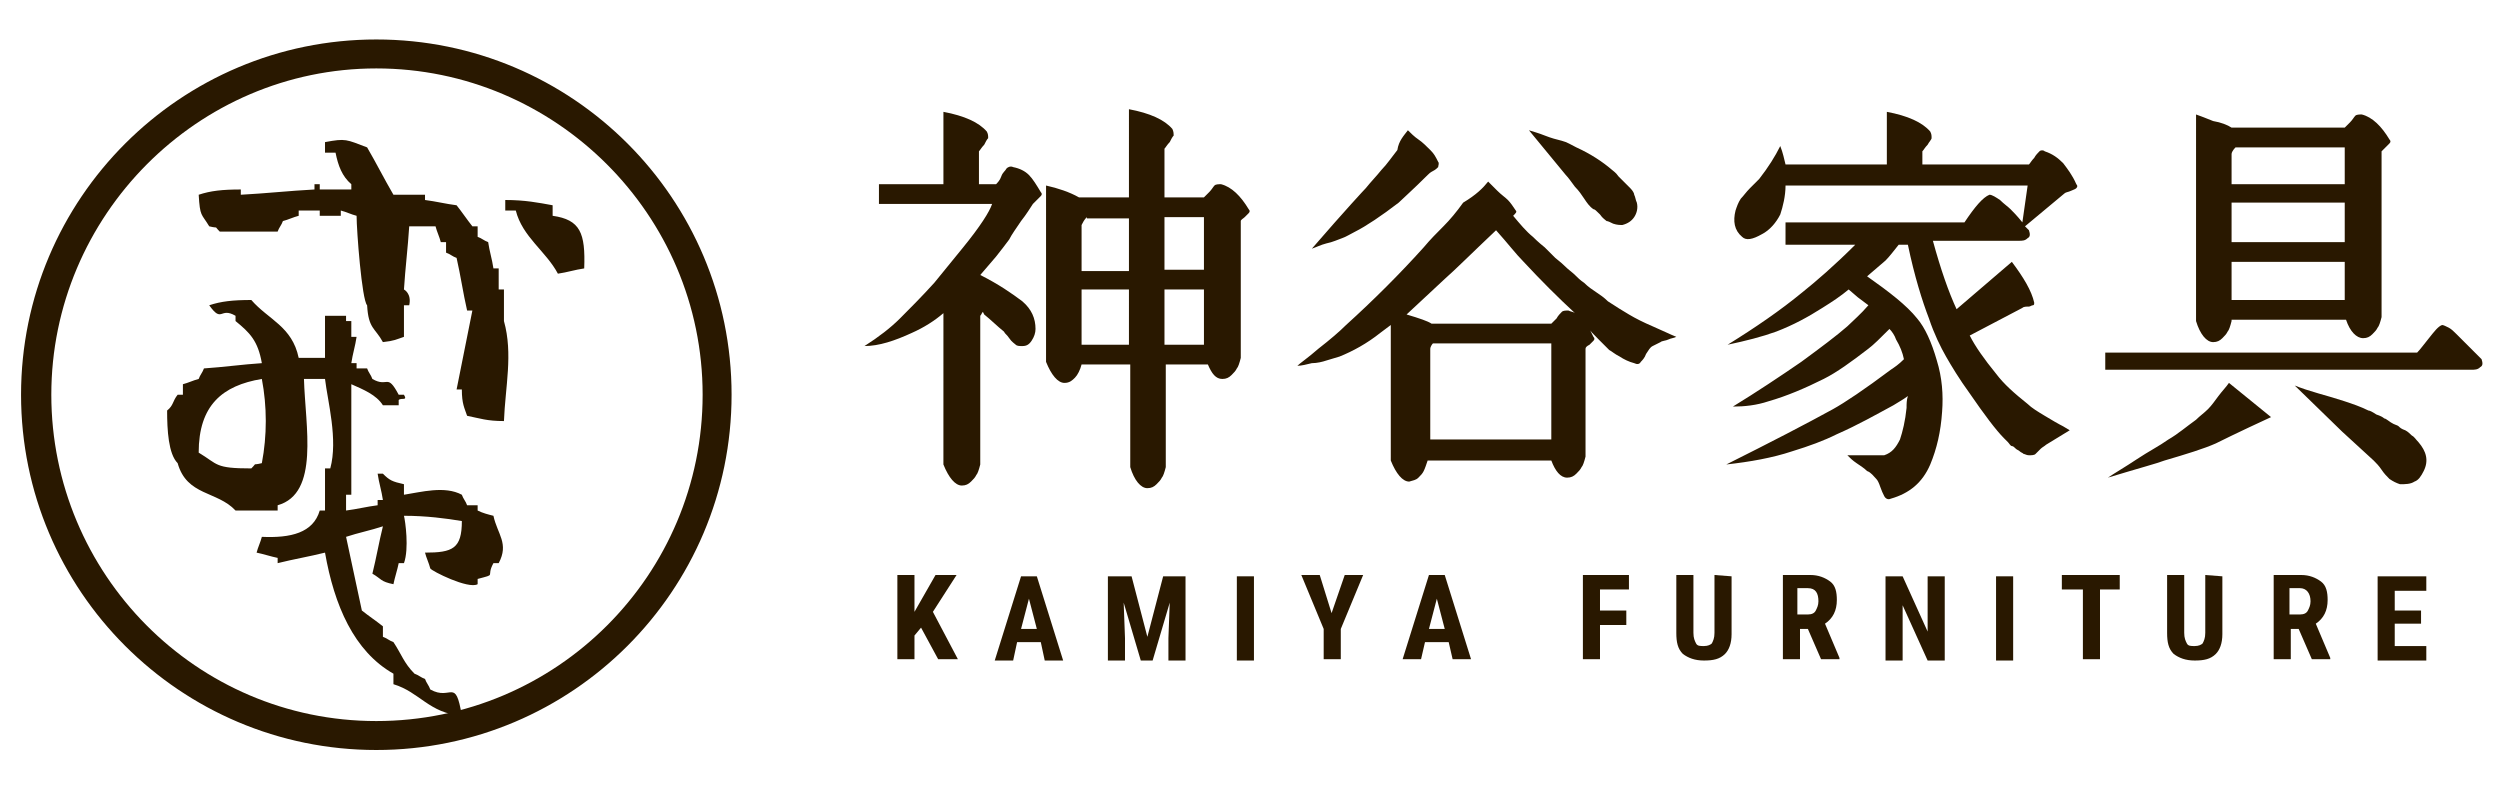
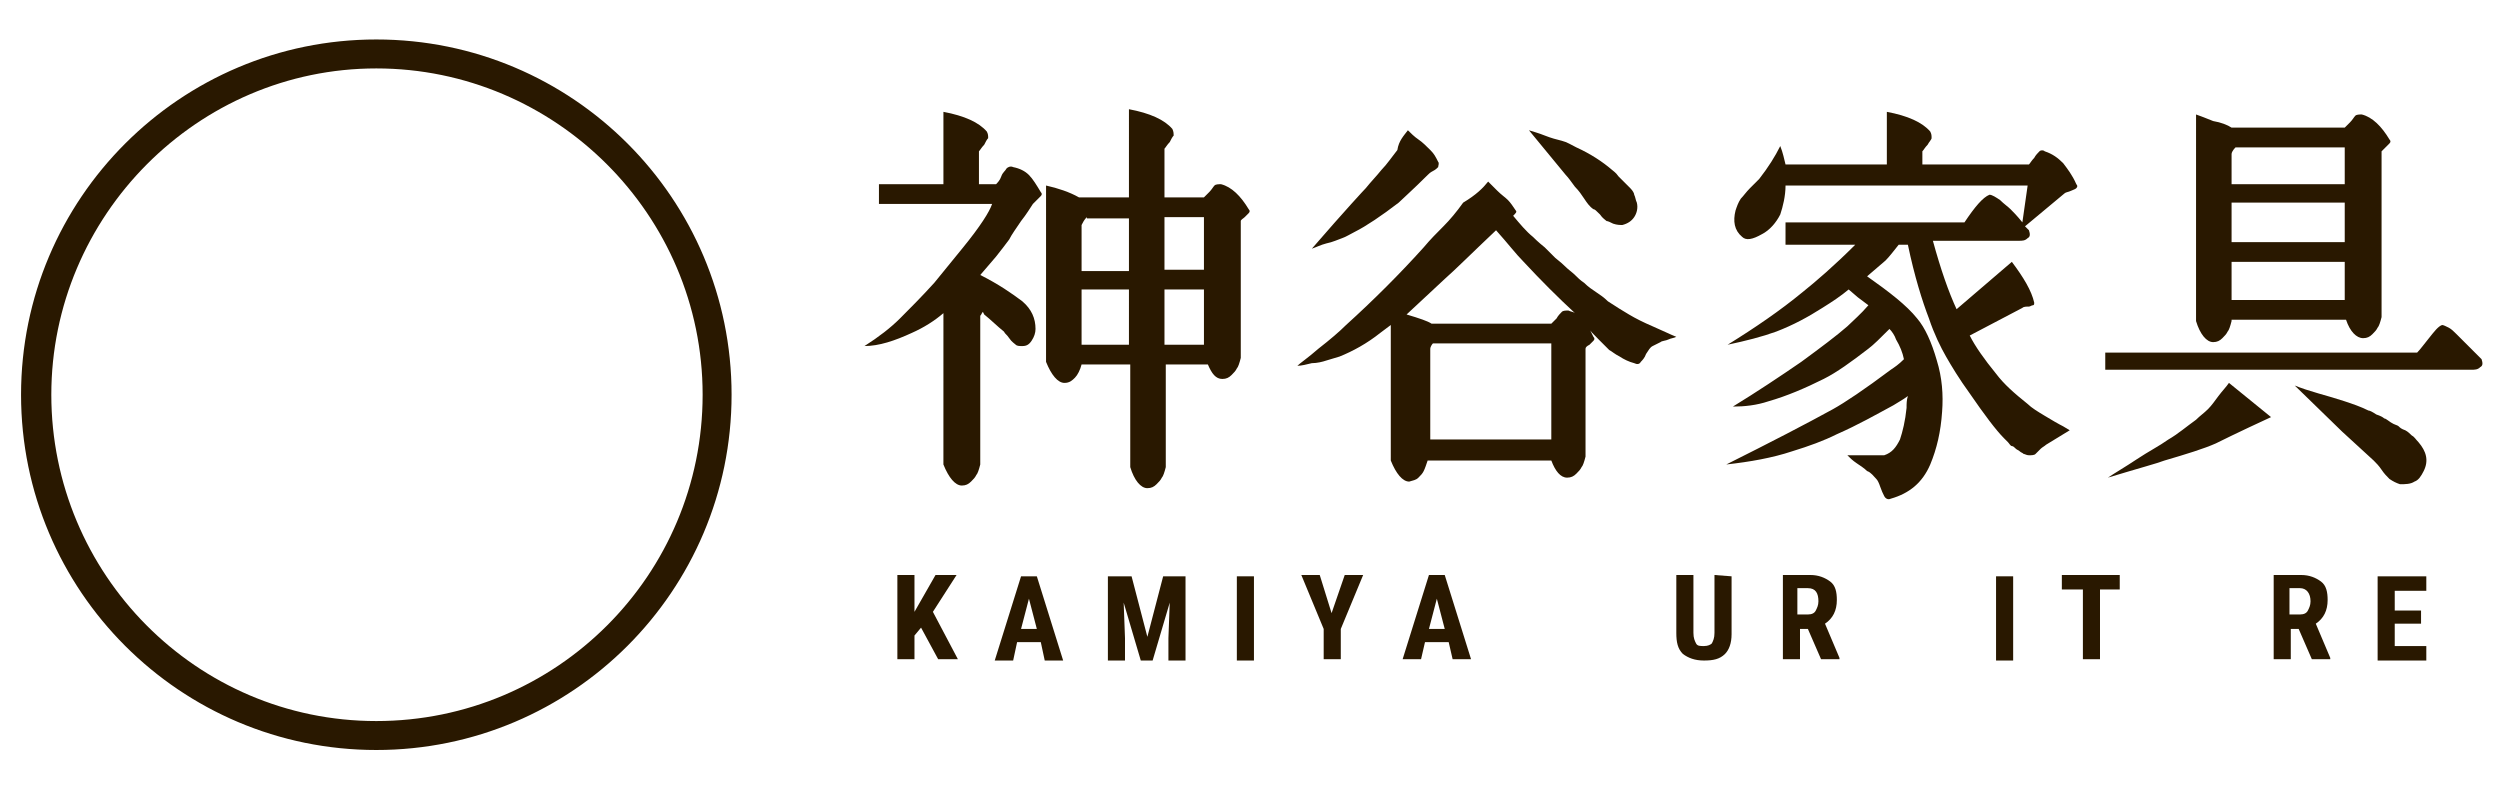
<svg xmlns="http://www.w3.org/2000/svg" xmlns:xlink="http://www.w3.org/1999/xlink" version="1.1" id="レイヤー_1" x="0px" y="0px" width="190px" height="60px" viewBox="0 0 190 60" style="enable-background:new 0 0 190 60;" xml:space="preserve">
  <style type="text/css">
	.st0{fill:#291800;}
	.st1{clip-path:url(#SVGID_00000019665806364614565050000015536039977100099752_);fill:#291800;}
	.st2{fill-rule:evenodd;clip-rule:evenodd;fill:#291800;}
</style>
  <g>
    <g>
      <path class="st0" d="M75.4,15.5h-8.6V14h4.9V8.5c1.6,0.3,2.7,0.8,3.3,1.5c0.1,0.2,0.1,0.3,0.1,0.5c-0.1,0.1-0.2,0.3-0.3,0.5    c-0.2,0.2-0.3,0.4-0.4,0.5V14h1.3c0.1-0.1,0.3-0.3,0.4-0.6s0.3-0.4,0.4-0.6c0.1-0.1,0.3-0.2,0.5-0.1c0.5,0.1,0.9,0.3,1.2,0.6    c0.3,0.3,0.6,0.8,0.9,1.3c0.1,0.1,0.1,0.2,0,0.3s-0.2,0.2-0.3,0.3c-0.1,0.1-0.2,0.2-0.3,0.3c-0.2,0.3-0.5,0.8-0.9,1.3    c-0.4,0.6-0.7,1-0.9,1.4c-0.3,0.4-0.6,0.8-1,1.3l-1.2,1.4c1.4,0.7,2.4,1.4,3.2,2c0.7,0.6,1,1.3,1,2.1c0,0.3-0.1,0.6-0.3,0.9    s-0.4,0.4-0.7,0.4c-0.2,0-0.4,0-0.5-0.1s-0.3-0.2-0.5-0.5s-0.3-0.3-0.4-0.5c-0.5-0.4-1-0.9-1.5-1.3l-0.1-0.2    c-0.1,0.1-0.1,0.2-0.2,0.3v11.3c-0.1,0.4-0.2,0.7-0.3,0.8c-0.1,0.2-0.2,0.3-0.4,0.5c-0.2,0.2-0.4,0.3-0.7,0.3    c-0.5,0-1-0.6-1.4-1.6V23.8c-0.7,0.6-1.5,1.1-2.4,1.5c-1.3,0.6-2.5,1-3.6,1c1.1-0.7,2-1.4,2.7-2.1s1.6-1.6,2.6-2.7l2.2-2.7    C74.5,17.2,75.2,16.1,75.4,15.5z M85.8,8.3c1.6,0.3,2.7,0.8,3.3,1.5c0.1,0.2,0.1,0.4,0.1,0.5c-0.1,0.1-0.2,0.3-0.3,0.5    c-0.2,0.2-0.3,0.4-0.4,0.5V15h3c0.1-0.1,0.2-0.2,0.4-0.4s0.3-0.4,0.4-0.5s0.3-0.1,0.5-0.1c0.8,0.2,1.5,0.9,2.1,1.9    c0.1,0.1,0.1,0.2,0,0.3s-0.2,0.2-0.3,0.3c-0.1,0.1-0.3,0.2-0.3,0.3v10.4c-0.1,0.4-0.2,0.7-0.3,0.8c-0.1,0.2-0.2,0.3-0.4,0.5    c-0.2,0.2-0.4,0.3-0.7,0.3c-0.5,0-0.8-0.4-1.1-1.1h-3.2v7.8c-0.1,0.4-0.2,0.7-0.3,0.8c-0.1,0.2-0.2,0.3-0.4,0.5s-0.4,0.3-0.7,0.3    c-0.5,0-1-0.6-1.3-1.6v-7.8h-3.7c-0.1,0.4-0.3,0.8-0.5,1s-0.4,0.4-0.8,0.4c-0.5,0-1-0.6-1.4-1.6V14.1c0.9,0.2,1.8,0.5,2.5,0.9h3.8    C85.8,15,85.8,8.3,85.8,8.3z M82.6,16.5c-0.2,0.2-0.3,0.4-0.4,0.6v3.5h3.6v-4h-3.2V16.5z M82.2,22v4.2h3.6V22H82.2z M88.5,16.5v4    h3v-4H88.5z M91.5,22h-3v4.2h3V22z" />
      <path class="st0" d="M113.1,13.8c0.2,0.2,0.4,0.4,0.7,0.7c0.3,0.3,0.6,0.5,0.8,0.7c0.2,0.2,0.4,0.5,0.6,0.8c0.1,0.1,0,0.2-0.2,0.4    c0.5,0.6,1,1.2,1.5,1.6c0.1,0.1,0.4,0.4,0.9,0.8c0.4,0.4,0.7,0.7,0.8,0.8c0.1,0.1,0.4,0.3,0.7,0.6c0.3,0.3,0.6,0.5,0.8,0.7    s0.4,0.4,0.7,0.6c0.3,0.3,0.6,0.5,0.9,0.7s0.6,0.4,0.9,0.7c0.6,0.4,1.1,0.7,1.6,1s1.1,0.6,1.8,0.9c0.7,0.3,1.3,0.6,1.8,0.8    c-0.2,0.1-0.4,0.1-0.6,0.2s-0.5,0.1-0.6,0.2c-0.2,0.1-0.4,0.2-0.6,0.3c-0.2,0.1-0.3,0.3-0.5,0.6c-0.1,0.3-0.3,0.5-0.4,0.6    c-0.1,0.2-0.3,0.2-0.5,0.1c-0.4-0.1-0.8-0.3-1.1-0.5c-0.4-0.2-0.6-0.4-0.8-0.5c-0.1-0.1-0.4-0.4-0.8-0.8s-0.7-0.7-0.7-0.8    c0.1,0.2,0.2,0.4,0.3,0.6c0.1,0.1,0.1,0.2,0,0.3c-0.1,0.1-0.2,0.2-0.3,0.3c-0.2,0.1-0.3,0.2-0.3,0.3v8.2c-0.1,0.4-0.2,0.7-0.3,0.8    c-0.1,0.2-0.2,0.3-0.4,0.5c-0.2,0.2-0.4,0.3-0.7,0.3c-0.5,0-0.9-0.5-1.2-1.3h-9.4c-0.1,0.3-0.2,0.6-0.3,0.8    c-0.1,0.2-0.2,0.3-0.4,0.5c-0.2,0.2-0.4,0.2-0.7,0.3c-0.5,0-1-0.6-1.4-1.6V24.7l-0.8,0.6c-1,0.8-2.1,1.4-3.1,1.8    c-0.3,0.1-0.7,0.2-1,0.3s-0.7,0.2-1.1,0.2c-0.4,0.1-0.8,0.2-1.1,0.2c0.2-0.2,0.8-0.6,1.6-1.3c0.9-0.7,1.6-1.3,2.1-1.8    c2.1-1.9,4.1-3.9,5.9-5.9c0.5-0.6,1-1.1,1.5-1.6s1-1.1,1.5-1.8C112.2,14.8,112.7,14.3,113.1,13.8z M107,9.9    c0.2,0.2,0.5,0.5,0.8,0.7s0.6,0.5,0.9,0.8s0.4,0.5,0.6,0.9c0.1,0.1,0,0.3,0,0.4c-0.1,0.1-0.2,0.2-0.4,0.3    c-0.2,0.1-0.3,0.2-0.4,0.3c-1.1,1.1-1.9,1.8-2.2,2.1c-1.3,1-2.5,1.8-3.3,2.2c-0.4,0.2-0.7,0.4-1,0.5s-0.7,0.3-1.2,0.4    c-0.4,0.1-0.8,0.3-1.1,0.4c2.6-3,4-4.5,4.1-4.6c0.4-0.5,0.8-0.9,1.2-1.4c0.4-0.4,0.8-1,1.2-1.5C106.3,10.7,106.7,10.3,107,9.9z     M106.9,23.9c1,0.3,1.6,0.5,1.9,0.7h9.1c0.1-0.1,0.2-0.2,0.4-0.4c0.1-0.2,0.3-0.4,0.4-0.5s0.3-0.1,0.5-0.1    c0.2,0.1,0.4,0.1,0.5,0.2c-1.3-1.2-2.6-2.5-3.9-3.9c-0.6-0.6-1.2-1.4-2.1-2.4c-1.8,1.7-3.1,3-3.9,3.7    C108.1,22.8,107.1,23.7,106.9,23.9z M108.9,26.1c-0.1,0.1-0.2,0.3-0.2,0.4v6.9h9.2v-7.3C117.9,26.1,108.9,26.1,108.9,26.1z     M119,13.3l-2.8-3.4c0.3,0.1,0.7,0.2,1.2,0.4s0.9,0.3,1.3,0.4c0.4,0.1,0.7,0.3,1.1,0.5c1.1,0.5,2,1.1,2.7,1.7    c0.1,0.1,0.3,0.2,0.5,0.5c0.2,0.2,0.4,0.4,0.5,0.5s0.2,0.2,0.4,0.4c0.2,0.2,0.3,0.4,0.3,0.5c0.1,0.2,0.1,0.4,0.2,0.6    c0.1,0.4,0,0.8-0.2,1.1s-0.5,0.5-0.9,0.6c-0.2,0-0.4,0-0.7-0.1c-0.2-0.1-0.4-0.2-0.5-0.2c-0.1-0.1-0.3-0.2-0.5-0.5    c-0.3-0.3-0.4-0.4-0.5-0.4c-0.3-0.2-0.5-0.5-0.7-0.8s-0.4-0.6-0.7-0.9C119.4,13.8,119.2,13.5,119,13.3z" />
      <path class="st0" d="M135.7,16.9h13.6c0.8-1.2,1.4-1.9,1.9-2.1c0.2,0,0.5,0.2,0.8,0.4c0.3,0.3,0.6,0.5,0.8,0.7s0.5,0.5,0.9,1    l0.4-2.8h-18.4c0,0.8-0.2,1.6-0.4,2.2c-0.3,0.6-0.8,1.2-1.4,1.5c-0.7,0.4-1.2,0.5-1.5,0.2c-0.6-0.5-0.7-1.2-0.5-2    c0.1-0.3,0.2-0.6,0.4-0.9c0.2-0.2,0.4-0.5,0.7-0.8s0.5-0.5,0.7-0.7c0.7-0.9,1.2-1.7,1.6-2.5c0.2,0.5,0.3,1,0.4,1.4h7.7v-4    c1.6,0.3,2.7,0.8,3.3,1.5c0.1,0.2,0.1,0.3,0.1,0.5c0,0.1-0.2,0.3-0.3,0.5c-0.2,0.2-0.3,0.4-0.4,0.5v1h8.1c0.1-0.1,0.2-0.3,0.4-0.5    c0.1-0.2,0.3-0.4,0.4-0.5c0.1-0.1,0.3-0.1,0.4,0c0.6,0.2,1,0.5,1.4,0.9c0.3,0.4,0.7,0.9,1,1.6c0.1,0.1,0.1,0.2,0,0.3    s-0.2,0.1-0.4,0.2s-0.4,0.1-0.5,0.2l-3,2.5l0.3,0.3c0.1,0.3,0.1,0.5-0.1,0.6c-0.2,0.2-0.4,0.2-0.7,0.2h-6.5    c0.6,2.2,1.2,3.9,1.8,5.2l4.2-3.6c0.9,1.2,1.5,2.2,1.7,3.1c0,0.1,0,0.2-0.1,0.2s-0.2,0.1-0.3,0.1c-0.2,0-0.4,0-0.5,0.1l-4,2.1    c0.4,0.8,1.1,1.8,2,2.9c0.6,0.8,1.4,1.5,2.4,2.3c0.3,0.3,0.8,0.6,1.3,0.9s1,0.6,1.4,0.8l0.5,0.3l-1.8,1.1    c-0.1,0.1-0.3,0.2-0.4,0.3s-0.3,0.3-0.4,0.4c-0.1,0.1-0.3,0.1-0.5,0.1s-0.3-0.1-0.4-0.1c-0.1-0.1-0.2-0.1-0.3-0.2    c-0.1-0.1-0.2-0.1-0.3-0.2c-0.1-0.1-0.2-0.2-0.3-0.2s-0.2-0.2-0.3-0.3s-0.3-0.3-0.3-0.3c-0.6-0.6-1.5-1.8-2.6-3.4    c-0.8-1.1-1.4-2.1-1.8-2.8s-0.9-1.7-1.3-2.9c-0.5-1.3-1.1-3.2-1.6-5.6h-0.7c-0.4,0.5-0.7,0.9-1,1.2l-1.4,1.2    c1.7,1.2,3,2.2,3.8,3.2c0.6,0.7,1.1,1.8,1.5,3.2c0.4,1.3,0.5,2.6,0.4,3.9c-0.1,1.5-0.4,2.8-0.9,4c-0.6,1.4-1.6,2.2-3,2.6    c-0.2,0.1-0.4,0-0.5-0.2s-0.2-0.4-0.3-0.7s-0.2-0.5-0.3-0.6c-0.2-0.2-0.4-0.5-0.7-0.6c-0.2-0.2-0.5-0.4-0.8-0.6    c-0.3-0.2-0.5-0.4-0.7-0.6h2.8c0.6-0.2,0.9-0.6,1.2-1.2c0.2-0.6,0.4-1.4,0.5-2.4c0-0.3,0-0.6,0.1-0.9c-0.4,0.3-0.8,0.5-1.1,0.7    c-1.3,0.7-2.7,1.5-4.3,2.2c-1,0.5-2.1,0.9-3.4,1.3c-1.5,0.5-3.2,0.8-5,1c3.4-1.7,6.1-3.1,8.1-4.2c0.9-0.5,2.4-1.5,4.4-3    c0.3-0.2,0.6-0.4,1-0.8c-0.1-0.5-0.3-1-0.6-1.5c-0.1-0.3-0.3-0.6-0.5-0.8c-0.7,0.7-1.2,1.2-1.6,1.5c-1.3,1-2.4,1.8-3.4,2.3    c-1.4,0.7-2.8,1.3-4.2,1.7c-0.9,0.3-1.8,0.4-2.7,0.4c1.8-1.1,3.6-2.3,5.2-3.4c1.5-1.1,2.7-2,3.5-2.7c0.4-0.4,1-0.9,1.6-1.6    l-0.8-0.6l-0.7-0.6c-0.6,0.5-1.2,0.9-2,1.4c-1.1,0.7-2.2,1.3-3.5,1.8c-1.1,0.4-2.3,0.7-3.7,1c2.1-1.3,4-2.6,5.7-4    c1-0.8,2.4-2,4-3.6h-5.3L135.7,16.9L135.7,16.9z" />
      <path class="st0" d="M160,26.8h23.7c0.2-0.2,0.5-0.6,0.9-1.1s0.7-0.9,1-1c0.1,0,0.3,0.1,0.5,0.2s0.4,0.3,0.6,0.5    c0.2,0.2,0.4,0.4,0.6,0.6c0.2,0.2,0.4,0.4,0.7,0.7s0.5,0.5,0.6,0.6c0.1,0.3,0.1,0.5-0.1,0.6c-0.2,0.2-0.4,0.2-0.7,0.2H160V26.8z     M169.4,29.1l3.2,2.6c-2.6,1.2-4,1.9-4.2,2c-0.9,0.4-2.2,0.8-3.9,1.3c-0.5,0.2-2,0.6-4.3,1.3c0.6-0.4,1.3-0.8,2.2-1.4    s1.7-1,2.4-1.5c0.7-0.4,1.4-1,2.1-1.5c0.3-0.3,0.6-0.5,0.9-0.8s0.5-0.6,0.8-1C168.9,29.7,169.2,29.4,169.4,29.1z M169.6,9.7h8.6    c0.1-0.1,0.2-0.2,0.4-0.4s0.3-0.4,0.4-0.5c0.1-0.1,0.3-0.1,0.5-0.1c0.8,0.2,1.5,0.9,2.1,1.9c0.1,0.1,0.1,0.2,0,0.3    s-0.2,0.2-0.3,0.3s-0.2,0.2-0.3,0.3v12.6c-0.1,0.4-0.2,0.7-0.3,0.8c-0.1,0.2-0.2,0.3-0.4,0.5s-0.4,0.3-0.7,0.3    c-0.5,0-1-0.5-1.3-1.4h-8.7v0.1c-0.1,0.4-0.2,0.7-0.3,0.8c-0.1,0.2-0.2,0.3-0.4,0.5s-0.4,0.3-0.7,0.3c-0.5,0-1-0.6-1.3-1.6V8.7    c0.3,0.1,0.8,0.3,1.3,0.5C168.8,9.3,169.3,9.5,169.6,9.7z M169.9,11.2c-0.2,0.2-0.3,0.4-0.3,0.5V14h8.6v-2.8H169.9z M169.6,15.4v3    h8.6v-3H169.6z M169.6,19.9v2.9h8.6v-2.9H169.6z M174.4,29.3c0.5,0.2,1.1,0.4,1.8,0.6s1.4,0.4,2,0.6s1.2,0.4,1.8,0.7    c0.1,0,0.3,0.1,0.6,0.3c0.3,0.1,0.5,0.2,0.6,0.3c0.1,0,0.2,0.1,0.5,0.3c0.3,0.2,0.5,0.2,0.6,0.3s0.2,0.2,0.5,0.3    c0.2,0.1,0.4,0.3,0.5,0.4c0.2,0.1,0.3,0.3,0.5,0.5c0.6,0.7,0.8,1.4,0.4,2.2c-0.2,0.4-0.4,0.7-0.7,0.8c-0.3,0.2-0.7,0.2-1.1,0.2    c-0.3-0.1-0.5-0.2-0.8-0.4c-0.2-0.2-0.4-0.4-0.6-0.7c-0.2-0.3-0.4-0.5-0.6-0.7l-2.4-2.2L174.4,29.3z" />
    </g>
    <g>
      <path class="st0" d="M70,47.7l-0.5,0.6v1.8h-1.3v-6.4h1.3v2.8l0.4-0.7l1.2-2.1h1.6l-1.8,2.8l1.9,3.6h-1.5L70,47.7z" />
      <path class="st0" d="M79.1,48.8h-1.8L77,50.2h-1.4l2-6.4h1.2l2,6.4h-1.4L79.1,48.8z M77.6,47.8h1.2l-0.6-2.3L77.6,47.8z" />
      <path class="st0" d="M86,43.8l1.2,4.6l1.2-4.6h1.7v6.4h-1.3v-1.7l0.1-2.7l-1.3,4.4h-0.9l-1.3-4.4l0.1,2.7v1.7h-1.3v-6.4H86z" />
      <path class="st0" d="M95.3,50.2H94v-6.4h1.3V50.2z" />
      <path class="st0" d="M101.2,46.6l1-2.9h1.4l-1.7,4.1v2.3h-1.3v-2.3l-1.7-4.1h1.4L101.2,46.6z" />
      <path class="st0" d="M110.1,48.8h-1.8l-0.3,1.3h-1.4l2-6.4h1.2l2,6.4h-1.4L110.1,48.8z M108.6,47.8h1.2l-0.6-2.3L108.6,47.8z" />
-       <path class="st0" d="M123.6,47.5h-2v2.6h-1.3v-6.4h3.5v1.1h-2.2v1.6h2V47.5z" />
      <path class="st0" d="M131.6,43.8v4.4c0,0.7-0.2,1.2-0.5,1.5c-0.4,0.4-0.9,0.5-1.6,0.5c-0.7,0-1.2-0.2-1.6-0.5    c-0.4-0.4-0.5-0.9-0.5-1.6v-4.4h1.3v4.4c0,0.4,0.1,0.6,0.2,0.8s0.3,0.2,0.6,0.2s0.5-0.1,0.6-0.2c0.1-0.2,0.2-0.4,0.2-0.8v-4.4    L131.6,43.8L131.6,43.8z" />
      <path class="st0" d="M137.4,47.8h-0.6v2.3h-1.3v-6.4h2.1c0.6,0,1.1,0.2,1.5,0.5s0.5,0.8,0.5,1.4c0,0.8-0.3,1.4-0.9,1.8l1.1,2.6    v0.1h-1.4L137.4,47.8z M136.7,46.7h0.7c0.3,0,0.5-0.1,0.6-0.3s0.2-0.4,0.2-0.7c0-0.6-0.2-1-0.8-1h-0.8v2H136.7z" />
-       <path class="st0" d="M147.8,50.2h-1.3l-1.9-4.2v4.2h-1.3v-6.4h1.3l1.9,4.2v-4.2h1.3V50.2z" />
      <path class="st0" d="M153,50.2h-1.3v-6.4h1.3V50.2z" />
      <path class="st0" d="M161.2,44.8h-1.6v5.3h-1.3v-5.3h-1.6v-1.1h4.4v1.1H161.2z" />
-       <path class="st0" d="M168.9,43.8v4.4c0,0.7-0.2,1.2-0.5,1.5c-0.4,0.4-0.9,0.5-1.6,0.5c-0.7,0-1.2-0.2-1.6-0.5    c-0.4-0.4-0.5-0.9-0.5-1.6v-4.4h1.3v4.4c0,0.4,0.1,0.6,0.2,0.8s0.3,0.2,0.6,0.2s0.5-0.1,0.6-0.2c0.1-0.2,0.2-0.4,0.2-0.8v-4.4    L168.9,43.8L168.9,43.8z" />
      <path class="st0" d="M174.7,47.8h-0.6v2.3h-1.3v-6.4h2.1c0.6,0,1.1,0.2,1.5,0.5s0.5,0.8,0.5,1.4c0,0.8-0.3,1.4-0.9,1.8l1.1,2.6    v0.1h-1.4L174.7,47.8z M174.1,46.7h0.7c0.3,0,0.5-0.1,0.6-0.3s0.2-0.4,0.2-0.7c0-0.6-0.3-1-0.8-1H174v2H174.1z" />
      <path class="st0" d="M184,47.4h-2v1.7h2.4v1.1h-3.7v-6.4h3.7v1.1H182v1.5h2V47.4z" />
    </g>
  </g>
  <g>
    <defs>
      <circle id="SVGID_1_" cx="28.6" cy="30" r="27" />
    </defs>
    <clipPath id="SVGID_00000088092523881907429960000015310108093251602071_">
      <use xlink:href="#SVGID_1_" style="overflow:visible;" />
    </clipPath>
    <path style="clip-path:url(#SVGID_00000088092523881907429960000015310108093251602071_);fill:#291800;" d="M28.6,5.2   c13.6,0,24.8,11.1,24.8,24.8S42.3,54.8,28.6,54.8S3.9,43.6,3.9,30S15,5.2,28.6,5.2 M28.6,3c-14.9,0-27,12.1-27,27s12.1,27,27,27   s27-12.1,27-27S43.6,3,28.6,3L28.6,3z" />
  </g>
  <g>
    <g>
      <g>
-         <path class="st2" d="M38.3,22c-0.1,0-0.3,0-0.4,0c0-0.5,0-1.1,0-1.6c-0.1,0-0.3,0-0.4,0c-0.1-0.7-0.3-1.3-0.4-2     c-0.3-0.1-0.5-0.3-0.8-0.4c0-0.3,0-0.5,0-0.8c-0.1,0-0.3,0-0.4,0c-0.4-0.5-0.8-1.1-1.2-1.6c-0.8-0.1-1.6-0.3-2.4-0.4     c0-0.1,0-0.3,0-0.4c-0.8,0-1.6,0-2.4,0c-0.7-1.2-1.3-2.4-2-3.6c-1.6-0.6-1.6-0.7-3.2-0.4c0,0.3,0,0.5,0,0.8c0.3,0,0.5,0,0.8,0     c0.2,1,0.5,1.8,1.2,2.4c0,0.1,0,0.3,0,0.4c-0.8,0-1.6,0-2.4,0c0-0.1,0-0.3,0-0.4c-0.1,0-0.3,0-0.4,0c0,0.1,0,0.3,0,0.4     c-1.9,0.1-3.7,0.3-5.6,0.4c0-0.1,0-0.3,0-0.4c-1.4,0-2.3,0.1-3.2,0.4c0.1,1.7,0.2,1.4,0.8,2.4c0.8,0.2,0.3-0.1,0.8,0.4     c1.5,0,2.9,0,4.4,0c0.1-0.3,0.3-0.5,0.4-0.8c0.4-0.1,0.8-0.3,1.2-0.4c0-0.1,0-0.3,0-0.4c0.5,0,1.1,0,1.6,0c0,0.1,0,0.3,0,0.4     c0.5,0,1.1,0,1.6,0c0-0.1,0-0.3,0-0.4c0.4,0.1,0.8,0.3,1.2,0.4c0,1.1,0.4,6.4,0.8,6.8c0.1,1.8,0.6,1.7,1.2,2.8     c0.9-0.1,1-0.2,1.6-0.4c0-0.8,0-1.6,0-2.4c0.1,0,0.3,0,0.4,0c0.2-0.9-0.4-1.2-0.4-1.2c0.1-1.6,0.3-3.2,0.4-4.8c0.7,0,1.3,0,2,0     c0.1,0.4,0.3,0.8,0.4,1.2c0.1,0,0.3,0,0.4,0c0,0.3,0,0.5,0,0.8c0.3,0.1,0.5,0.3,0.8,0.4c0.3,1.3,0.5,2.7,0.8,4c0.1,0,0.3,0,0.4,0     c-0.4,2-0.8,4-1.2,6c0.1,0,0.3,0,0.4,0c0,1.1,0.2,1.4,0.4,2c1,0.2,1.5,0.4,2.8,0.4c0.1-2.6,0.7-5.1,0-7.6     C38.3,23.6,38.3,22.8,38.3,22z M42,16.4c0-0.3,0-0.5,0-0.8c-1.1-0.2-2.1-0.4-3.6-0.4c0,0.3,0,0.5,0,0.8c0.3,0,0.5,0,0.8,0     c0.5,2,2.3,3.1,3.2,4.8c0.7-0.1,1.3-0.3,2-0.4C44.5,17.7,44.1,16.7,42,16.4z M36.3,38.8c0-0.1,0-0.3,0-0.4c-0.3,0-0.5,0-0.8,0     c-0.1-0.3-0.3-0.5-0.4-0.8c-1.3-0.7-3.1-0.2-4.4,0c0-0.3,0-0.5,0-0.8c-0.9-0.2-1.1-0.3-1.6-0.8c-0.1,0-0.3,0-0.4,0     c0.1,0.7,0.3,1.3,0.4,2c-0.1,0-0.3,0-0.4,0c0,0.1,0,0.3,0,0.4c-0.8,0.1-1.6,0.3-2.4,0.4c0-0.4,0-0.8,0-1.2c0.1,0,0.3,0,0.4,0     c0-2.8,0-5.6,0-8.4c0.9,0.4,1.9,0.8,2.4,1.6c0.4,0,0.8,0,1.2,0c0-0.1,0-0.3,0-0.4c0.2-0.2,0.7,0.1,0.4-0.4c-0.1,0-0.3,0-0.4,0     c-0.9-1.7-0.8-0.5-2-1.2c-0.1-0.3-0.3-0.5-0.4-0.8c-0.3,0-0.5,0-0.8,0c0-0.1,0-0.3,0-0.4c-0.1,0-0.3,0-0.4,0     c0.1-0.7,0.3-1.3,0.4-2c-0.1,0-0.3,0-0.4,0c0-0.4,0-0.8,0-1.2c-0.1,0-0.3,0-0.4,0c0-0.1,0-0.3,0-0.4c-0.5,0-1.1,0-1.6,0     c0,1.1,0,2.1,0,3.2c-0.7,0-1.3,0-2,0c-0.5-2.4-2.3-2.9-3.6-4.4c-1.4,0-2.3,0.1-3.2,0.4c1,1.4,0.8,0.1,2,0.8c0,0.1,0,0.3,0,0.4     c1.1,0.9,1.7,1.5,2,3.2c-1.5,0.1-2.9,0.3-4.4,0.4c-0.1,0.3-0.3,0.5-0.4,0.8c-0.4,0.1-0.8,0.3-1.2,0.4c0,0.3,0,0.5,0,0.8     c-0.1,0-0.3,0-0.4,0c-0.4,0.5-0.3,0.8-0.8,1.2c0,1.5,0.1,3.3,0.8,4c0.7,2.5,3,2.1,4.4,3.6c1.1,0,2.1,0,3.2,0c0-0.1,0-0.3,0-0.4     c3.2-0.9,2.1-6,2-9.6c0.5,0,1.1,0,1.6,0c0.2,1.7,1,4.6,0.4,6.8c-0.1,0-0.3,0-0.4,0c0,1.1,0,2.1,0,3.2c-0.1,0-0.3,0-0.4,0     c-0.5,1.7-2.2,2.1-4.4,2c-0.1,0.4-0.3,0.8-0.4,1.2c0.5,0.1,1.1,0.3,1.6,0.4c0,0.1,0,0.3,0,0.4c1.2-0.3,2.4-0.5,3.6-0.8     c0.7,4,2.2,7.5,5.2,9.2c0,0.3,0,0.5,0,0.8c2,0.6,2.7,2.2,5.2,2.4c-0.5-3-0.8-1.1-2.4-2c-0.1-0.3-0.3-0.5-0.4-0.8     c-0.3-0.1-0.5-0.3-0.8-0.4c-0.8-0.8-1-1.5-1.6-2.4c-0.3-0.1-0.5-0.3-0.8-0.4c0-0.3,0-0.5,0-0.8c-0.5-0.4-1.1-0.8-1.6-1.2     c-0.4-1.9-0.8-3.7-1.2-5.6c0.9-0.3,1.9-0.5,2.8-0.8c-0.3,1.2-0.5,2.4-0.8,3.6c0.7,0.4,0.6,0.6,1.6,0.8c0.1-0.5,0.3-1.1,0.4-1.6     c0.1,0,0.3,0,0.4,0c0.4-1.1,0.1-3.2,0-3.6c1.7,0,3.2,0.2,4.4,0.4c0,2.1-0.7,2.4-2.8,2.4c0.1,0.4,0.3,0.8,0.4,1.2     c0.1,0.2,2.9,1.6,3.6,1.2c0-0.1,0-0.3,0-0.4c1.5-0.4,0.6-0.1,1.2-1.2c0.1,0,0.3,0,0.4,0c0.8-1.5-0.1-2.2-0.4-3.6     C37.1,39.1,36.7,39,36.3,38.8z M19.9,35.2c-0.8,0.2-0.3-0.1-0.8,0.4c-2.8,0-2.5-0.3-4-1.2c0-3.6,1.8-5.1,4.8-5.6     C20.3,30.9,20.3,33.1,19.9,35.2z" />
-       </g>
+         </g>
    </g>
  </g>
</svg>